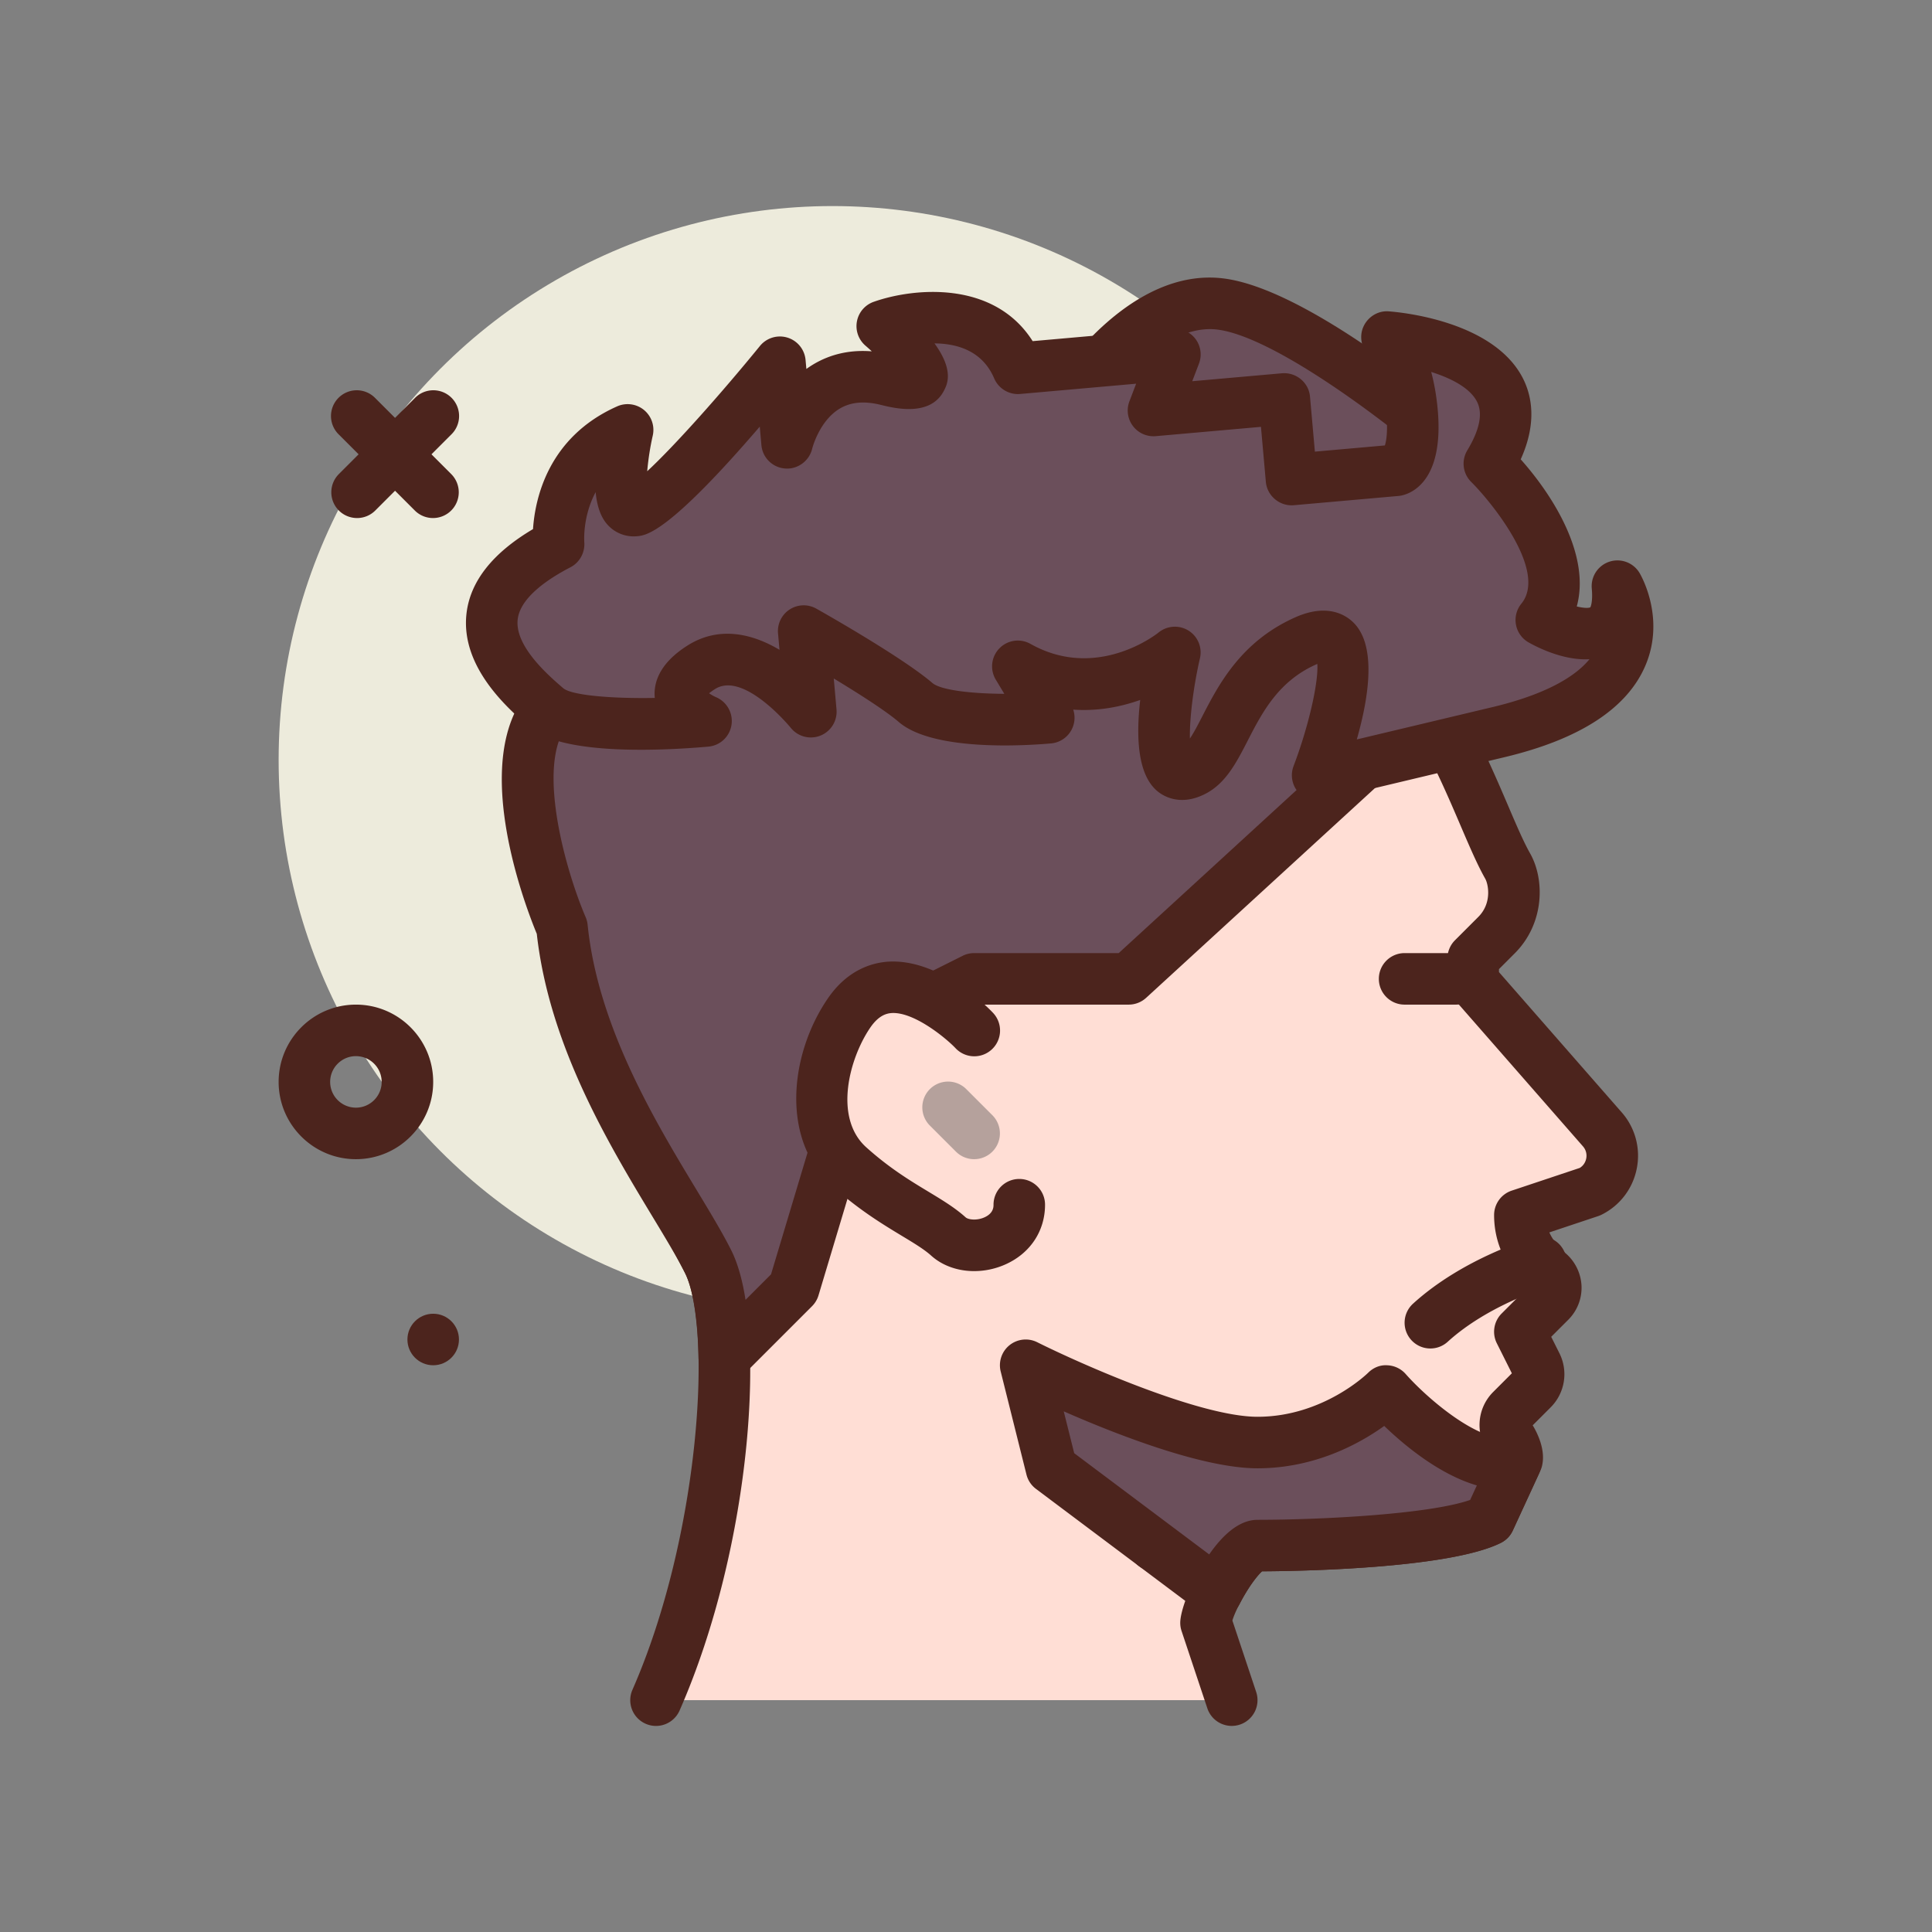
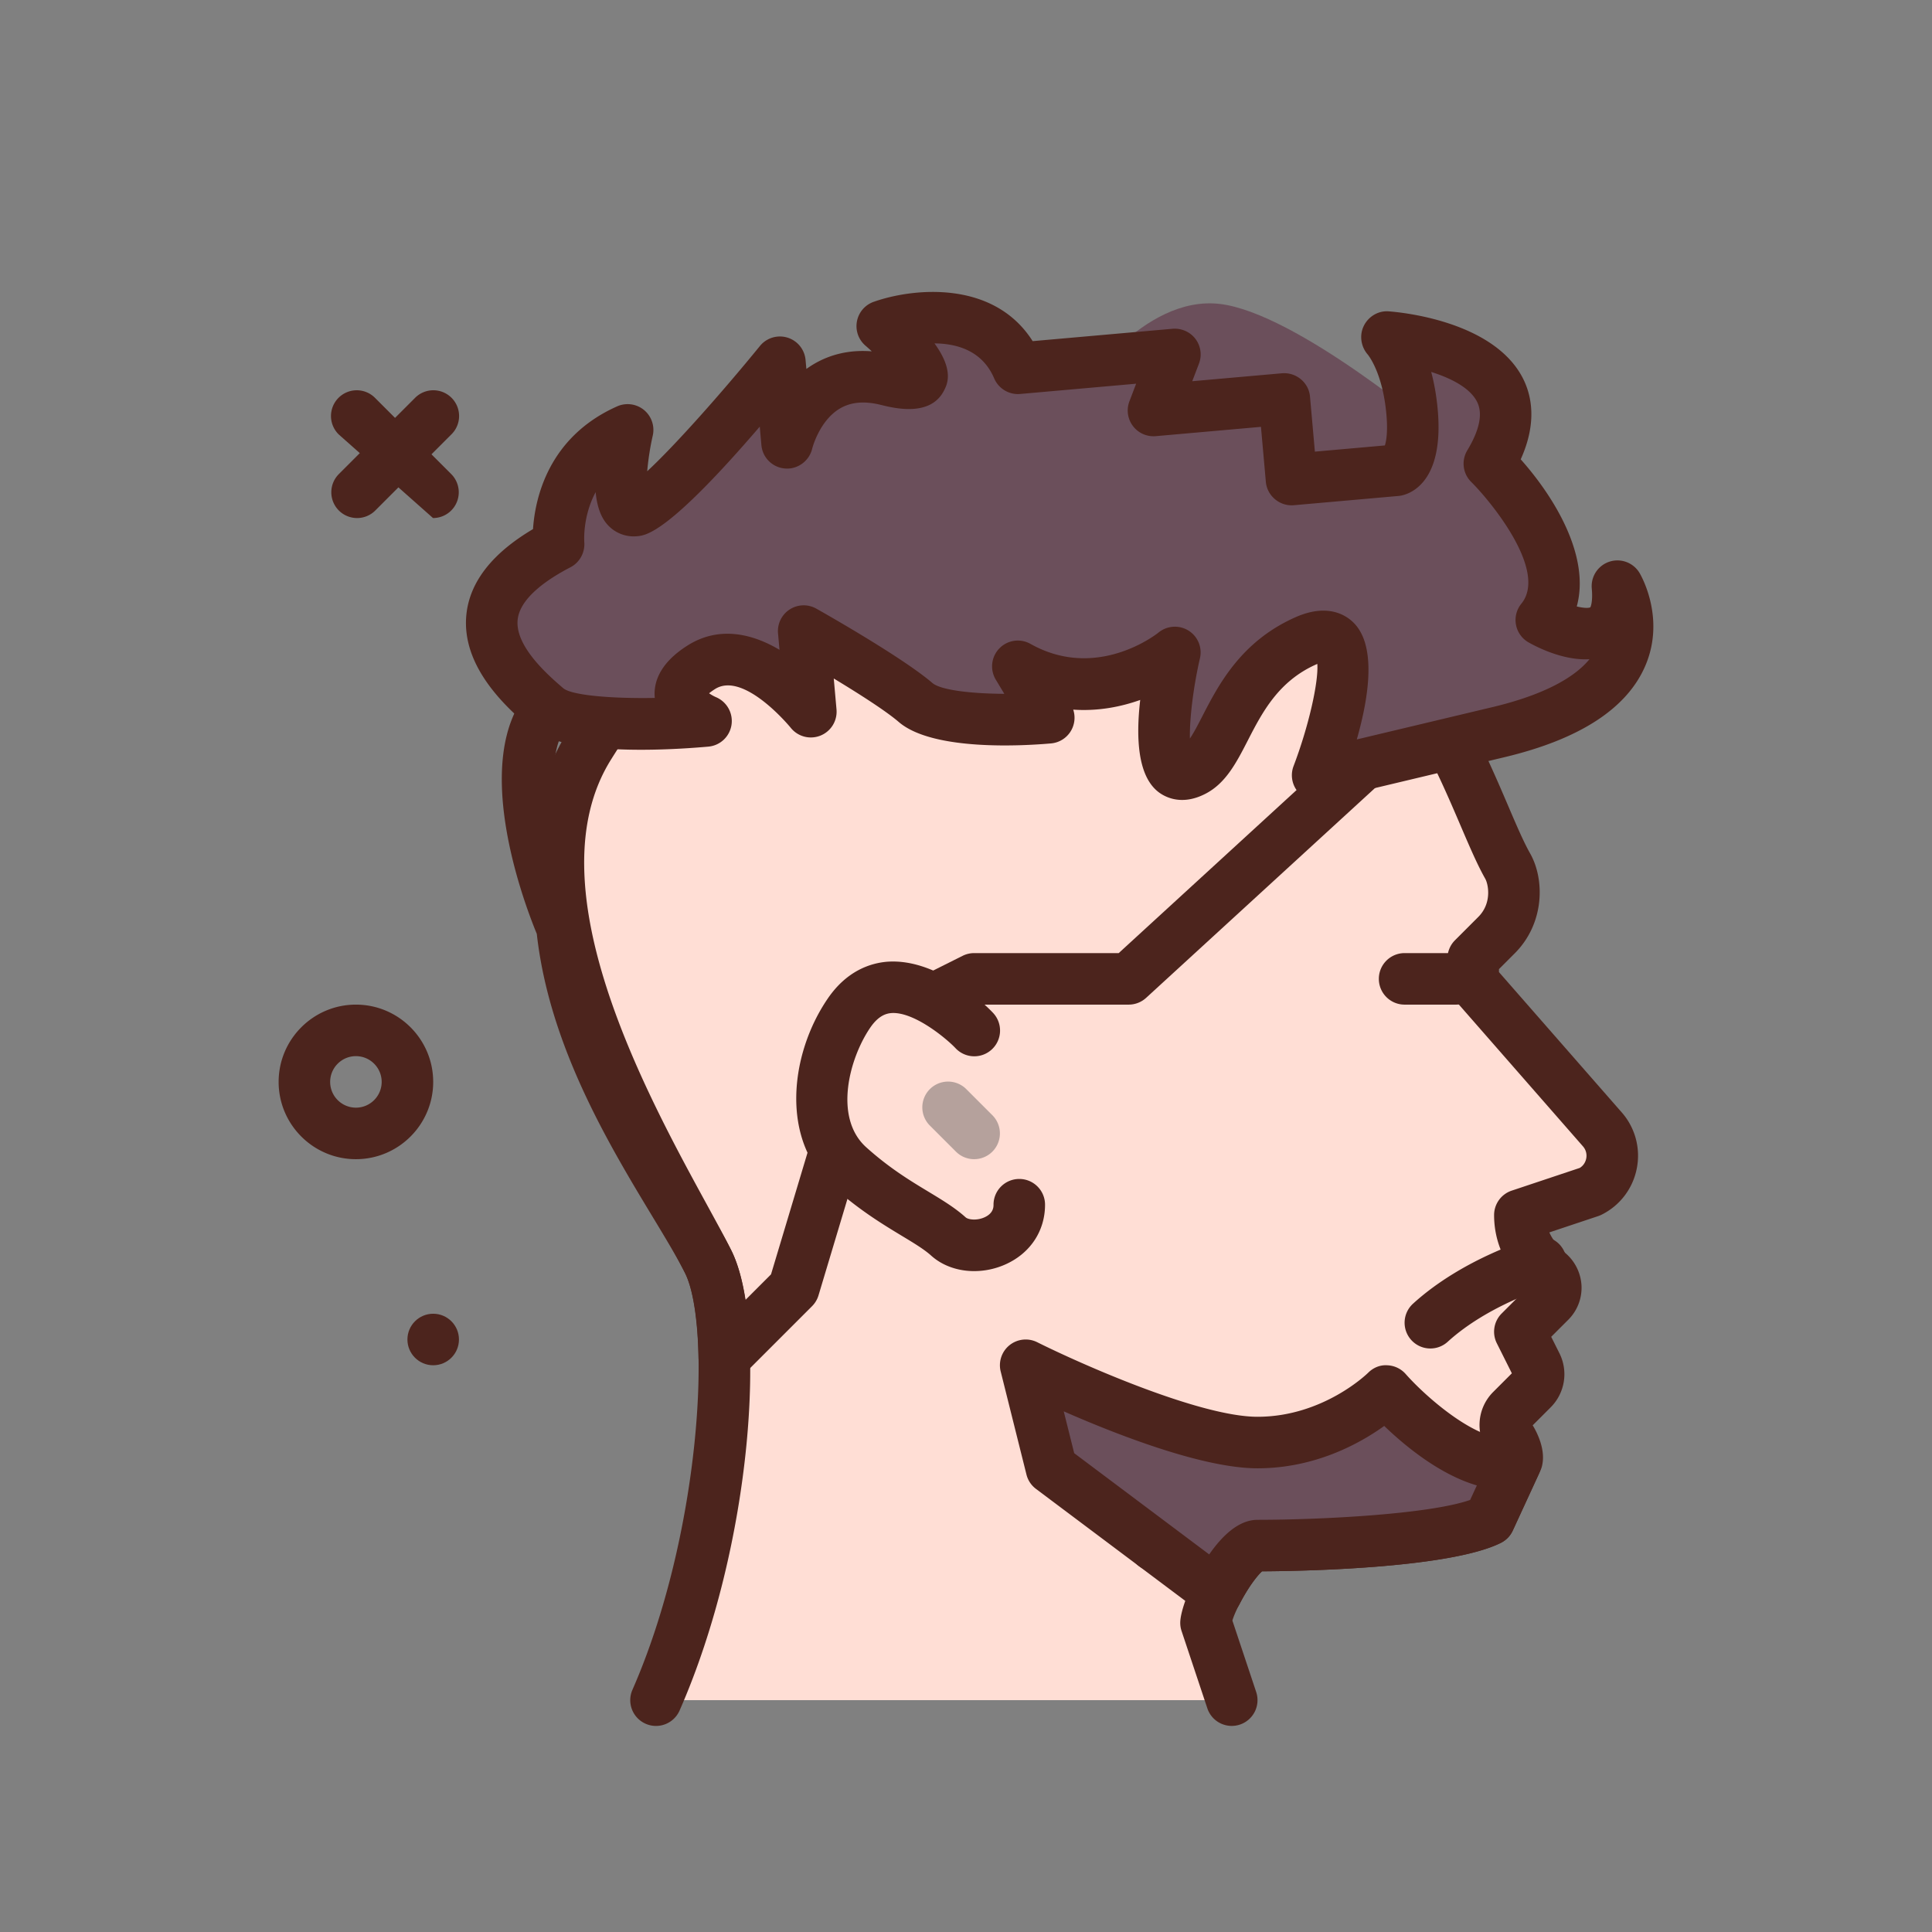
<svg xmlns="http://www.w3.org/2000/svg" version="1.1" width="512" height="512" x="0" y="0" viewBox="0 0 300 300" style="enable-background:new 0 0 512 512" xml:space="preserve" class="">
  <rect x="0" y="0" width="300" height="300" fill="#808080" stroke="none" />
  <g>
-     <circle cx="129.266" cy="117.997" r="86" fill="#edebdc" data-original="#edebdc" />
    <path fill="#6b4f5b" d="M167.685 60.775s9.795-14.968 21.715-13.581 33.91 20.053 33.91 20.053l-2.311 19.866z" data-original="#6b4f5b" />
-     <path fill="#4c241d" d="M220.996 91.112a4.005 4.005 0 0 1-1.773-.414L165.91 64.36a4.007 4.007 0 0 1-2.086-2.533 4.01 4.01 0 0 1 .512-3.244c.453-.695 11.32-17.035 25.523-15.363 12.758 1.482 33.691 18.986 36.039 20.979a3.994 3.994 0 0 1 1.383 3.512l-2.312 19.865a3.99 3.99 0 0 1-3.973 3.536zM173.852 59.36l43.828 21.652 1.406-12.074c-6.949-5.664-22.082-16.834-30.148-17.773-5.727-.65-11.516 4.182-15.086 8.195z" data-original="#4c241d" />
    <path fill="#ffded5" d="M101.865 264.001c10.689-24.33 13.165-57.947 8.099-68.079-7.245-14.491-33.97-55.308-18.491-80.076 18.113-28.981 35.849-39.849 64.83-39.849 61.585 0 70.216 45.075 77.802 58.473 1.232 2.176 1.896 7.112-1.727 10.735l-3.623 3.623v3.623l20.048 22.912c2.687 3.07 1.747 7.852-1.903 9.676l-10.9 3.639c0 4.21 2.446 7.196 4.495 8.96 1.347 1.159 1.467 3.19.21 4.447l-4.706 4.706 2.568 5.137a3.27 3.27 0 0 1-.613 3.776l-3.265 3.265a3.272 3.272 0 0 0 0 4.626s1.139 1.992.86 3.106l-4.287 9.297c-8 4-36 4-36 4-2.797 0-8 9.203-8 12l4 12" data-original="#ffded5" />
    <path fill="#4c241d" d="M101.86 268.003a3.969 3.969 0 0 1-1.605-.34 3.997 3.997 0 0 1-2.051-5.271c10.461-23.812 12.438-56.176 8.184-64.682-.941-1.881-2.215-4.211-3.684-6.898-10.238-18.734-29.297-53.605-14.621-77.084 18.766-30.031 37.895-41.73 68.223-41.73 55.125 0 69.93 34.566 77.883 53.137 1.281 2.994 2.387 5.58 3.398 7.365 2.309 4.066 2.258 10.896-2.379 15.533l-2.449 2.451v.465l19.059 21.779a10.172 10.172 0 0 1 2.34 8.711 10.168 10.168 0 0 1-5.465 7.178 4.203 4.203 0 0 1-.523.217l-7.59 2.533c.508 1.143 1.355 2.227 2.527 3.238a7.125 7.125 0 0 1 2.473 5.115 7.012 7.012 0 0 1-2.043 5.193l-2.668 2.666 1.281 2.559a7.27 7.27 0 0 1-1.363 8.393l-2.797 2.797c.062.09.121.184.176.277.723 1.268 1.852 3.742 1.266 6.074a4.311 4.311 0 0 1-.246.695l-4.285 9.297a3.99 3.99 0 0 1-1.844 1.904c-8.121 4.061-31.988 4.396-37.094 4.42-1.488 1.258-4.027 5.641-4.598 7.646l3.695 11.09a4.002 4.002 0 0 1-2.527 5.061 3.993 3.993 0 0 1-5.059-2.529l-4-12a3.98 3.98 0 0 1-.207-1.266c0-3.584 5.812-16 12-16 9.773-.002 26.602-.85 33.02-3.086l3.16-6.861c-.023-.059-.051-.119-.078-.178-2.328-2.854-2.164-7.074.496-9.732l2.895-2.895-2.336-4.666a3.997 3.997 0 0 1 .75-4.617l3.969-3.969c-3.367-3.199-5.141-7.092-5.141-11.316a4.002 4.002 0 0 1 2.734-3.795l10.566-3.527c.703-.434.93-1.09 1.004-1.459a2.19 2.19 0 0 0-.512-1.898l-20.047-22.912a4.008 4.008 0 0 1-.988-2.635v-3.623a4 4 0 0 1 1.172-2.828l3.621-3.623c2.16-2.162 1.547-5.105 1.074-5.932-1.23-2.176-2.418-4.949-3.793-8.16-7.734-18.061-20.68-48.287-70.527-48.287-27.488 0-44.141 10.291-61.441 37.969-12.191 19.51 5.406 51.711 14.859 69.01 1.523 2.787 2.844 5.205 3.82 7.156 5.641 11.279 3.32 45.678-8.02 71.479a4.003 4.003 0 0 1-3.664 2.391z" data-original="#4c241d" />
    <g fill="#4c241d">
      <circle cx="67.266" cy="207.997" r="4" fill="#4c241d" data-original="#4c241d" />
      <path d="M55.445 80.442a4 4 0 0 1-2.828-6.828L64.41 61.821a4 4 0 1 1 5.656 5.656L58.274 79.271a3.99 3.99 0 0 1-2.829 1.171z" fill="#4c241d" data-original="#4c241d" />
-       <path d="M67.238 80.442a3.988 3.988 0 0 1-2.828-1.172L52.617 67.478a4 4 0 1 1 5.656-5.656l11.793 11.793a4 4 0 0 1-2.828 6.827zM55.266 179.997c-6.617 0-12-5.383-12-12s5.383-12 12-12 12 5.383 12 12-5.383 12-12 12zm0-16c-2.207 0-4 1.795-4 4s1.793 4 4 4 4-1.795 4-4-1.793-4-4-4z" fill="#4c241d" data-original="#4c241d" />
+       <path d="M67.238 80.442L52.617 67.478a4 4 0 1 1 5.656-5.656l11.793 11.793a4 4 0 0 1-2.828 6.827zM55.266 179.997c-6.617 0-12-5.383-12-12s5.383-12 12-12 12 5.383 12 12-5.383 12-12 12zm0-16c-2.207 0-4 1.795-4 4s1.793 4 4 4 4-1.795 4-4-1.793-4-4-4z" fill="#4c241d" data-original="#4c241d" />
    </g>
    <path fill="#4c241d" d="M195.266 243.997h-16a4 4 0 0 1-3.578-2.211l-6-12a4 4 0 0 1 1.789-5.367 3.999 3.999 0 0 1 5.367 1.789l4.895 9.789h13.527c2.211 0 4 1.791 4 4s-1.789 4-4 4z" data-original="#4c241d" />
-     <path fill="#6b4f5b" d="m223.266 107.997-48 44h-24l-16 8-12 40-10.801 10.801c-.125-6.512-.958-11.792-2.501-14.876-5.25-10.5-20.46-29.902-22.698-51.925 0 0-12-28 0-36s120-32 124-20 12 20 12 20z" data-original="#6b4f5b" />
    <path fill="#4c241d" d="M112.465 214.798a4.002 4.002 0 0 1-4-3.924c-.113-5.953-.871-10.75-2.078-13.162-1.184-2.369-2.957-5.305-5.012-8.703-6.797-11.248-16.082-26.605-18.023-44.004-2.098-5.076-12.02-31.191 1.695-40.336 10.719-7.146 105.129-29.383 124.695-22.66 2.805.963 4.594 2.553 5.316 4.723 3.633 10.895 10.969 18.369 11.039 18.443.77.771 1.191 1.826 1.164 2.914s-.492 2.121-1.293 2.857l-48 44a4.003 4.003 0 0 1-2.703 1.051H152.21l-13.609 6.805-11.504 38.344a4.004 4.004 0 0 1-1.004 1.68l-10.801 10.801a3.997 3.997 0 0 1-2.827 1.171zm87.207-126.205c-25.648 0-99.34 15.5-110.188 22.732-6.977 4.65-2.031 22.959 1.457 31.096.16.373.262.768.305 1.172 1.609 15.857 10.492 30.551 16.977 41.277 2.141 3.545 3.992 6.607 5.32 9.264.988 1.975 1.73 4.553 2.223 7.707l3.957-3.959 11.711-39.033a4.01 4.01 0 0 1 2.043-2.43l16-8a4.008 4.008 0 0 1 1.789-.422h22.445l43.973-40.309c-2.852-3.535-7.262-9.852-10.051-17.947-1.293-.793-4.078-1.148-7.961-1.148z" data-original="#4c241d" />
    <path fill="#ffded5" d="M151.266 159.997s-12.321-13.094-19.437-2.678c-4.563 6.678-6.611 17.849 0 23.799s12.132 7.904 15.437 10.879 11.006 1.021 11.006-4.929" data-original="#ffded5" />
    <path fill="#4c241d" d="M151.27 197.378c-2.516 0-4.922-.824-6.68-2.408-1.086-.979-2.695-1.951-4.562-3.076-2.992-1.811-6.723-4.062-10.875-7.803-7.93-7.137-6.547-20.365-.625-29.027 2.984-4.373 6.695-5.529 9.281-5.732 8.051-.555 15.547 7.049 16.371 7.926a4 4 0 1 1-5.828 5.48c-1.434-1.508-6.43-5.664-9.93-5.43-.793.064-1.992.369-3.293 2.268-3.262 4.779-5.719 13.984-.625 18.57 3.59 3.23 6.816 5.18 9.664 6.9 2.211 1.338 4.121 2.492 5.773 3.979.402.365 1.715.543 2.914.008 1.418-.631 1.418-1.635 1.418-1.965 0-2.209 1.789-4 4-4s4 1.791 4 4c0 4.088-2.305 7.555-6.16 9.273a11.953 11.953 0 0 1-4.843 1.037z" data-original="#4c241d" />
    <path fill="#b5a19c" d="M151.266 179.997a3.988 3.988 0 0 1-2.828-1.172l-4-4a4 4 0 1 1 5.656-5.656l4 4a4 4 0 0 1-2.828 6.828z" data-original="#b5a19c" />
    <path fill="#6b4f5b" d="m231.266 235.997 4.052-8.788c-8.833 1.566-20.052-11.212-20.052-11.212s-8 8-20 8-36-12-36-12l4 16 25.664 19.248c1.765-3.458 4.54-7.248 6.336-7.248 0 0 28 0 36-4z" data-original="#6b4f5b" />
    <path fill="#4c241d" d="M188.93 251.245a3.98 3.98 0 0 1-2.398-.801l-25.664-19.248a3.978 3.978 0 0 1-1.48-2.229l-4-16a3.996 3.996 0 0 1 1.375-4.09 4.006 4.006 0 0 1 4.293-.459c6.445 3.221 25.152 11.578 34.211 11.578 10.227 0 17.102-6.76 17.172-6.828.781-.783 1.84-1.244 2.957-1.168a4.004 4.004 0 0 1 2.875 1.354c3.184 3.613 11.375 10.799 16.348 9.914a4 4 0 0 1 4.332 5.613l-4.051 8.789a3.99 3.99 0 0 1-1.844 1.904c-8.113 4.057-31.93 4.395-37.074 4.42-.703.637-2.129 2.408-3.488 5.07a3.994 3.994 0 0 1-2.66 2.076 3.861 3.861 0 0 1-.904.105zm-22.129-25.596 20.965 15.721c2.031-2.928 4.598-5.373 7.5-5.373 9.773-.002 26.602-.85 33.016-3.086l1.043-2.256c-5.828-1.701-11.246-6.215-14.383-9.236-3.777 2.715-10.727 6.578-19.676 6.578-8.43 0-21.715-5.172-30.09-8.846zm64.465 10.348h.039zM222.106 209.392a3.982 3.982 0 0 1-2.957-1.307 3.995 3.995 0 0 1 .266-5.65c7.793-7.098 18.309-10.156 18.754-10.283a3.993 3.993 0 0 1 4.938 2.742 4.002 4.002 0 0 1-2.734 4.947c-.094.027-9.195 2.701-15.574 8.508a3.987 3.987 0 0 1-2.693 1.043z" data-original="#4c241d" />
    <path fill="#6b4f5b" d="M86.744 84.53S85.637 72.008 97.46 66.756c0 0-2.957 12.881 1.107 12.522s22.54-23.026 22.54-23.026l1.107 12.522s2.957-12.881 15.519-9.786c12.562 3.096-.738-8.348-.738-8.348s15.888-5.612 21.059 6.551l24.385-2.157-3.326 8.707 20.321-1.797 1.107 12.522 16.257-1.438s3.206-.683 2.467-9.031-3.944-11.665-3.944-11.665 26.66 1.891 15.944 19.665c0 0 15.458 15.211 8.068 24.278 0 0 12.931 7.27 11.823-5.252 0 0 9.605 15.977-18.475 22.667l-28.08 6.69s9.978-26.122-1.846-20.87c-11.823 5.252-12.261 17.559-17.417 20.196-8.152 4.17-2.904-18.399-2.904-18.399s-11.454 9.426-24.385 2.157l4.802 7.988s-16.257 1.438-20.69-2.377-17.364-11.084-17.364-11.084l1.107 12.522s-9.236-11.803-16.995-6.91.738 8.348.738 8.348-20.321 1.797-24.754-2.017c-4.432-3.816-17.732-15.259 1.851-25.404z" data-original="#6b4f5b" />
    <path fill="#4c241d" d="M204.602 124.38a4.009 4.009 0 0 1-3.008-1.361 4.004 4.004 0 0 1-.73-4.064c2.328-6.109 3.891-13.004 3.688-15.863l-.168.074c-5.898 2.619-8.41 7.504-10.625 11.812-1.762 3.43-3.426 6.668-6.598 8.289-3.758 1.932-6.363.432-7.309-.307-3.137-2.451-3.5-8.215-2.801-14.273-2.906 1.035-6.457 1.777-10.402 1.504a4 4 0 0 1-3.445 5.246c-4.203.369-18.352 1.232-23.648-3.33-1.996-1.719-6.234-4.42-10.09-6.752l.426 4.805a4 4 0 0 1-2.516 4.074 4.002 4.002 0 0 1-4.617-1.256c-.07-.082-7.238-8.801-11.715-5.992-.41.26-.715.484-.938.668.328.225.727.455 1.074.602a4.02 4.02 0 0 1 2.406 4.312 3.994 3.994 0 0 1-3.586 3.367c-6.605.588-22.551 1.469-27.715-2.971-3.238-2.787-10.824-9.314-9.844-17.719.582-4.979 4.051-9.373 10.324-13.086.316-4.709 2.328-14.285 13.07-19.061a4.008 4.008 0 0 1 4.168.568 4.006 4.006 0 0 1 1.355 3.98 41.785 41.785 0 0 0-.859 5.527c4.246-3.932 11.539-12.131 17.504-19.451a4 4 0 0 1 7.085 2.174l.125 1.395c.293-.211.598-.416.914-.611 2.734-1.684 5.836-2.395 9.242-2.125a30.678 30.678 0 0 0-.984-.885 3.995 3.995 0 0 1-1.32-3.771 3.997 3.997 0 0 1 2.598-3.031c6.199-2.189 18.664-3.393 24.688 6.104l21.734-1.922c1.367-.104 2.711.473 3.543 1.572s1.039 2.551.547 3.838l-1.043 2.734 13.949-1.234c2.191-.168 4.145 1.434 4.336 3.631l.758 8.539 10.867-.963c.215-.668.48-2.098.238-4.818-.582-6.572-2.883-9.281-2.906-9.309-1.062-1.221-1.32-3.004-.598-4.451.719-1.449 2.238-2.359 3.824-2.246 1.645.117 16.203 1.396 20.836 10.32 1.379 2.66 2.305 6.898-.301 12.66 5.238 5.885 10.836 15.066 8.703 22.846.984.236 1.789.293 2.121.125-.02-.004.41-.678.211-2.918a4 4 0 0 1 7.414-2.414c.164.277 4.059 6.9.945 14.312-2.812 6.697-10.188 11.51-21.922 14.305l-28.082 6.691c-.302.075-.615.11-.923.11zm.883-29.559c2.277 0 3.77.986 4.59 1.766 3.672 3.482 2.566 11.361.609 18.232l21.074-5.021c7.344-1.75 12.477-4.295 15.059-7.438-4.172.252-8.406-2.016-9.445-2.6a4.002 4.002 0 0 1-1.141-6.013c4.227-5.184-5.055-16.227-7.77-18.898a3.997 3.997 0 0 1-.621-4.916c1.934-3.211 2.441-5.76 1.5-7.578-1.125-2.174-4.086-3.648-7.105-4.6.449 1.676.816 3.633 1.016 5.891.973 11.018-4.055 12.961-5.621 13.295a3.75 3.75 0 0 1-.48.072l-16.254 1.438c-2.148.189-4.141-1.43-4.336-3.631l-.758-8.539-16.336 1.445a4.006 4.006 0 0 1-3.543-1.572 3.997 3.997 0 0 1-.547-3.838l1.043-2.734-18.012 1.594a4.011 4.011 0 0 1-4.031-2.42c-1.828-4.291-5.754-5.406-9.27-5.434 3.074 4.232 1.973 6.373 1.469 7.344-2.109 4.104-7.699 2.723-9.797 2.205-2.602-.643-4.695-.441-6.418.6-3.172 1.924-4.242 6.18-4.25 6.223-.465 1.904-2.273 3.215-4.191 3.055a3.989 3.989 0 0 1-3.688-3.621l-.254-2.883c-14.25 16.596-17.668 16.896-19.059 17.02a5.461 5.461 0 0 1-4.645-1.859c-1.059-1.217-1.594-2.979-1.781-4.986-2.02 3.766-1.781 7.539-1.762 7.789.117 1.596-.727 3.139-2.148 3.875-3.52 1.824-7.801 4.709-8.195 8.092-.488 4.184 4.84 8.77 7.117 10.727 1.375 1.051 7.254 1.592 14.172 1.471a.49.49 0 0 0-.008-.076c-.184-2.098.551-5.201 5.109-8.074 4.824-3.041 9.949-1.883 14.262.678l-.227-2.553a3.995 3.995 0 0 1 1.812-3.713 3.995 3.995 0 0 1 4.133-.127c.543.305 13.332 7.51 18.016 11.539 1.297 1.117 6.066 1.666 11.176 1.688l-1.328-2.207a4.001 4.001 0 0 1 .562-4.848 3.989 3.989 0 0 1 4.828-.699c10.422 5.861 19.785-1.682 19.879-1.758a4.013 4.013 0 0 1 4.652-.311 3.996 3.996 0 0 1 1.785 4.303c-1.043 4.516-1.629 9.492-1.559 12.467.645-.963 1.281-2.203 1.875-3.359 2.539-4.938 6.016-11.701 14.488-15.467 1.689-.753 3.135-1.036 4.354-1.036zM226.11 155.997h-8.004c-2.211 0-4-1.791-4-4s1.789-4 4-4h8.004a4 4 0 1 1 0 8z" data-original="#4c241d" />
  </g>
</svg>